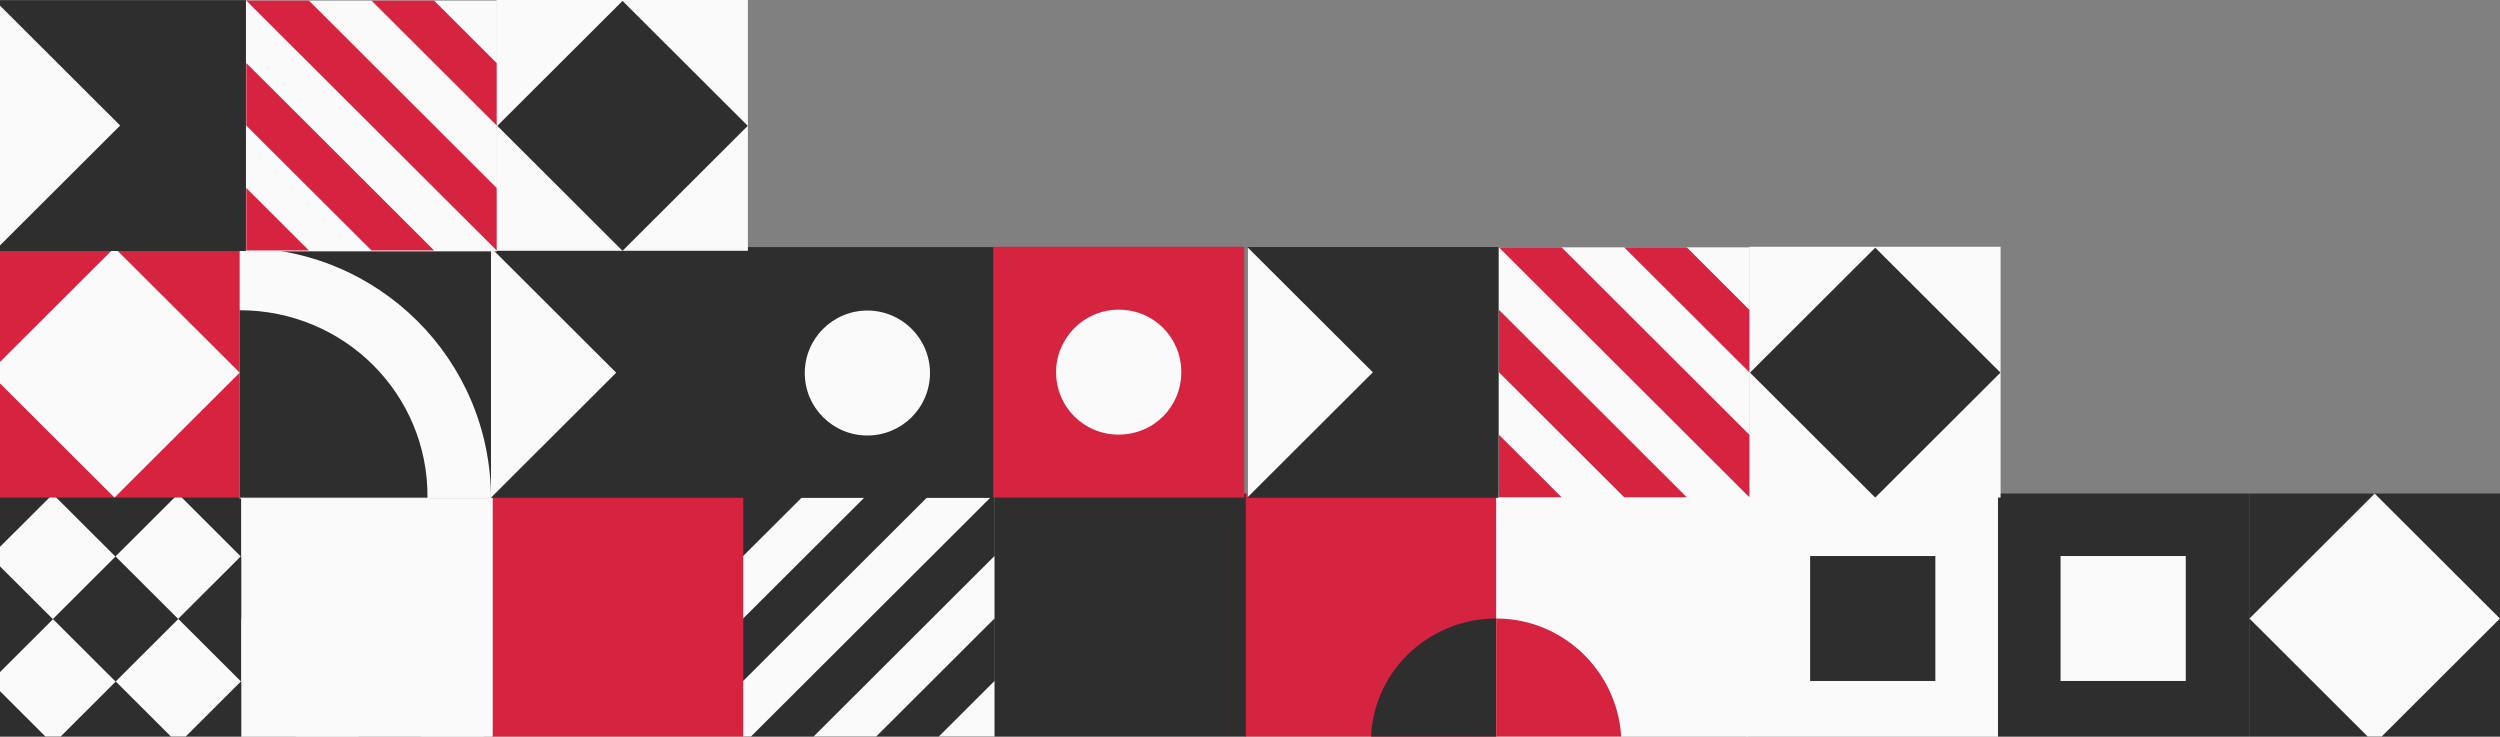
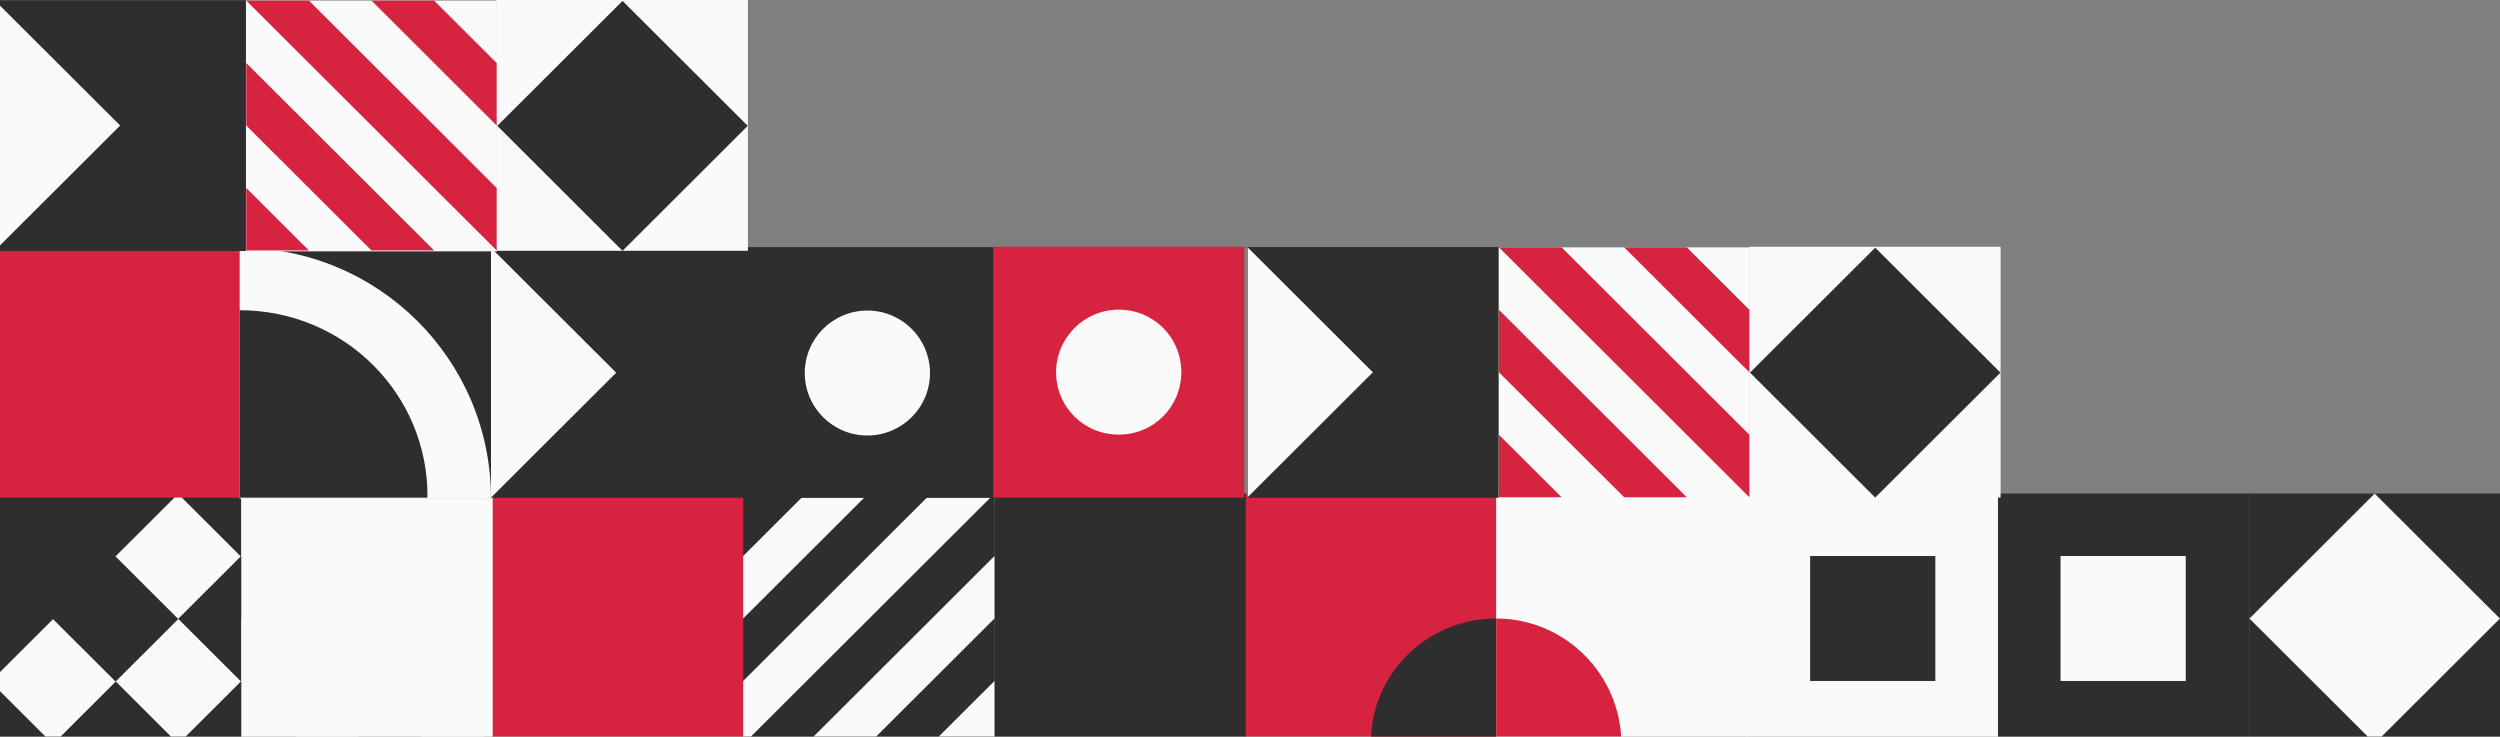
<svg xmlns="http://www.w3.org/2000/svg" width="465" height="137" viewBox="0 0 465 137" fill="none">
  <rect x="0" y="0" width="465" height="137" fill="#808080" stroke="none" />
  <g clip-path="url(#clip0_1260_1501)">
    <path d="M465.11 91.802L418.365 91.802L418.365 138.447L465.11 138.447L465.11 91.802Z" fill="#2E2E2E" />
    <path d="M418.365 91.802L371.619 91.802L371.619 138.447L418.365 138.447L418.365 91.802Z" fill="#2E2E2E" />
    <path d="M138.225 91.802L91.479 91.802L91.479 138.447L138.225 138.447L138.225 91.802Z" fill="#D62340" />
    <path d="M371.619 91.802L324.874 91.802L324.874 138.447L371.619 138.447L371.619 91.802Z" fill="#FAFAFA" />
    <path d="M44.9 91.802L-1.845 91.802L-1.845 138.447L44.9 138.447L44.9 91.802Z" fill="#2E2E2E" />
    <path d="M278.295 91.802L231.549 91.802L231.549 138.447L278.295 138.447L278.295 91.802Z" fill="#D62340" />
    <path d="M231.716 91.802L184.97 91.802L184.97 138.447L231.716 138.447L231.716 91.802Z" fill="#2E2E2E" />
    <path d="M91.646 91.802L44.9 91.802L44.9 138.447L91.646 138.447L91.646 91.802Z" fill="#FAFAFA" />
    <path d="M184.97 91.802L138.225 91.802L138.225 138.447L184.97 138.447L184.97 91.802Z" fill="#2E2E2E" />
    <path d="M325.04 91.802L278.295 91.802L278.295 138.447L325.04 138.447L325.04 91.802Z" fill="#FAFAFA" />
-     <path d="M21.471 103.528L9.826 91.908L-1.819 103.528L9.826 115.149L21.471 103.528Z" fill="#FAFAFA" />
    <path d="M44.776 103.491L33.131 91.87L21.485 103.491L33.131 115.111L44.776 103.491Z" fill="#FAFAFA" />
    <path d="M21.509 126.783L9.864 115.163L-1.782 126.783L9.864 138.403L21.509 126.783Z" fill="#FAFAFA" />
    <path d="M44.813 126.746L33.168 115.125L21.523 126.746L33.168 138.366L44.813 126.746Z" fill="#FAFAFA" />
    <path d="M79.835 91.802L91.479 103.422L91.479 91.802L79.835 91.802Z" fill="#FAFAFA" />
    <path d="M68.19 91.802L56.545 91.802L91.48 126.661L91.48 115.042L68.19 91.802Z" fill="#FAFAFA" />
    <path d="M44.9 91.802L91.479 138.447L79.834 138.447L44.9 103.422L44.9 91.802Z" fill="#FAFAFA" />
    <path d="M44.9 115.042L68.19 138.447L56.545 138.447L44.9 126.661L44.9 115.042Z" fill="#FAFAFA" />
    <path d="M184.97 126.662L173.159 138.447L184.97 138.447L184.97 126.662Z" fill="#FAFAFA" />
    <path d="M184.97 115.042L184.97 103.422L149.87 138.447L161.514 138.447L184.97 115.042Z" fill="#FAFAFA" />
    <path d="M184.97 91.802L138.225 138.447L138.225 126.661L173.159 91.802L184.97 91.802Z" fill="#FAFAFA" />
    <path d="M161.514 91.802L138.225 115.042L138.225 103.422L149.869 91.802L161.514 91.802Z" fill="#FAFAFA" />
    <path d="M278.295 115.042L278.295 138.281L255.005 138.281C254.839 125.499 265.319 115.042 278.295 115.042Z" fill="#2E2E2E" />
    <path d="M301.584 138.447L278.295 138.447L278.295 115.042C291.104 115.042 301.584 125.499 301.584 138.447Z" fill="#D62340" />
    <path d="M359.974 103.422L336.685 103.422L336.685 126.661L359.974 126.661L359.974 103.422Z" fill="#2E2E2E" />
    <path d="M406.553 103.422L383.264 103.422L383.264 126.661L406.553 126.661L406.553 103.422Z" fill="#FAFAFA" />
    <path d="M464.981 115.05L441.69 91.809L418.4 115.05L441.69 138.29L464.981 115.05Z" fill="#FAFAFA" />
    <path d="M453.218 115.05L441.573 103.429L429.927 115.05L441.573 126.67L453.218 115.05Z" fill="#FAFAFA" />
    <path d="M372.11 92.546L372.11 45.901L325.365 45.901L325.365 92.546L372.11 92.546Z" fill="#FAFAFA" />
    <path d="M325.426 92.652L325.426 46.007L278.681 46.007L278.681 92.652L325.426 92.652Z" fill="#FAFAFA" />
    <path d="M278.742 92.591L278.742 45.947L231.997 45.947L231.997 92.591L278.742 92.591Z" fill="#2E2E2E" />
    <path d="M290.449 92.487L278.804 80.867L278.804 92.487L290.449 92.487Z" fill="#D62340" />
    <path d="M302.093 92.487L313.738 92.487L278.804 57.627L278.804 69.247L302.093 92.487Z" fill="#D62340" />
    <path d="M325.383 92.486L278.804 46.007L290.449 46.007L325.383 80.867L325.383 92.486Z" fill="#D62340" />
    <path d="M325.383 69.247L302.094 46.007L313.738 46.007L325.383 57.627L325.383 69.247Z" fill="#D62340" />
    <path d="M348.791 92.549L372.082 69.309L348.791 46.069L325.501 69.309L348.791 92.549Z" fill="#2E2E2E" />
    <path d="M232.06 46.008L255.349 69.248L232.06 92.487L232.06 46.008Z" fill="#FAFAFA" />
    <path d="M-2 45.901L-2 92.546L44.745 92.546L44.745 45.901L-2 45.901Z" fill="#D62340" />
    <path d="M44.684 46.006L44.684 92.651L91.429 92.651L91.429 46.006L44.684 46.006Z" fill="#2E2E2E" />
    <path d="M91.368 45.946L91.368 92.591L138.113 92.591L138.113 45.946L91.368 45.946Z" fill="#2E2E2E" />
    <path d="M44.578 46.083L44.578 92.728L91.323 92.728C91.323 66.833 70.363 46.083 44.578 46.083Z" fill="#FAFAFA" />
    <path d="M44.578 57.703L44.578 92.562L79.512 92.562C79.678 73.306 64.041 57.703 44.578 57.703Z" fill="#2E2E2E" />
-     <path d="M21.292 46.074L-1.999 69.314L21.292 92.555L44.582 69.314L21.292 46.074Z" fill="#FAFAFA" />
    <path d="M91.323 92.562L114.612 69.323L91.323 46.083L91.323 92.562Z" fill="#FAFAFA" />
    <path d="M184.682 45.901L184.682 92.546L231.427 92.546L231.427 45.901L184.682 45.901Z" fill="#D62340" />
    <path d="M137.998 45.962L137.998 92.607L184.743 92.607L184.743 45.962L137.998 45.962Z" fill="#2E2E2E" />
    <path d="M161.332 81.003C167.763 81.003 172.977 75.8 172.977 69.383C172.977 62.966 167.763 57.763 161.332 57.763C154.901 57.763 149.688 62.966 149.688 69.383C149.688 75.8 154.901 81.003 161.332 81.003Z" fill="#FAFAFA" />
    <path d="M208.077 57.597C214.565 57.597 219.722 62.743 219.722 69.217C219.722 75.691 214.565 80.837 208.077 80.837C201.589 80.837 196.432 75.691 196.432 69.217C196.432 62.909 201.589 57.597 208.077 57.597Z" fill="#FAFAFA" />
    <path d="M139.11 46.645L139.11 0L92.365 0L92.365 46.645L139.11 46.645Z" fill="#FAFAFA" />
    <path d="M92.426 46.751L92.426 0.106L45.681 0.106L45.681 46.751L92.426 46.751Z" fill="#FAFAFA" />
    <path d="M45.742 46.69L45.742 0.045L-1.003 0.045L-1.003 46.69L45.742 46.69Z" fill="#2E2E2E" />
    <path d="M57.449 46.585L45.804 34.966L45.804 46.585L57.449 46.585Z" fill="#D62340" />
    <path d="M69.093 46.585L80.738 46.585L45.804 11.726L45.804 23.346L69.093 46.585Z" fill="#D62340" />
    <path d="M92.383 46.585L45.804 0.106L57.449 0.106L92.383 34.965L92.383 46.585Z" fill="#D62340" />
    <path d="M92.383 23.346L69.094 0.106L80.738 0.106L92.383 11.726L92.383 23.346Z" fill="#D62340" />
    <path d="M115.791 46.648L139.082 23.408L115.791 0.168L92.501 23.408L115.791 46.648Z" fill="#2E2E2E" />
    <path d="M-0.94 0.107L22.349 23.347L-0.94 46.586L-0.94 0.107Z" fill="#FAFAFA" />
  </g>
  <defs>
    <clipPath id="clip0_1260_1501">
      <rect width="465" height="137" fill="white" />
    </clipPath>
  </defs>
</svg>